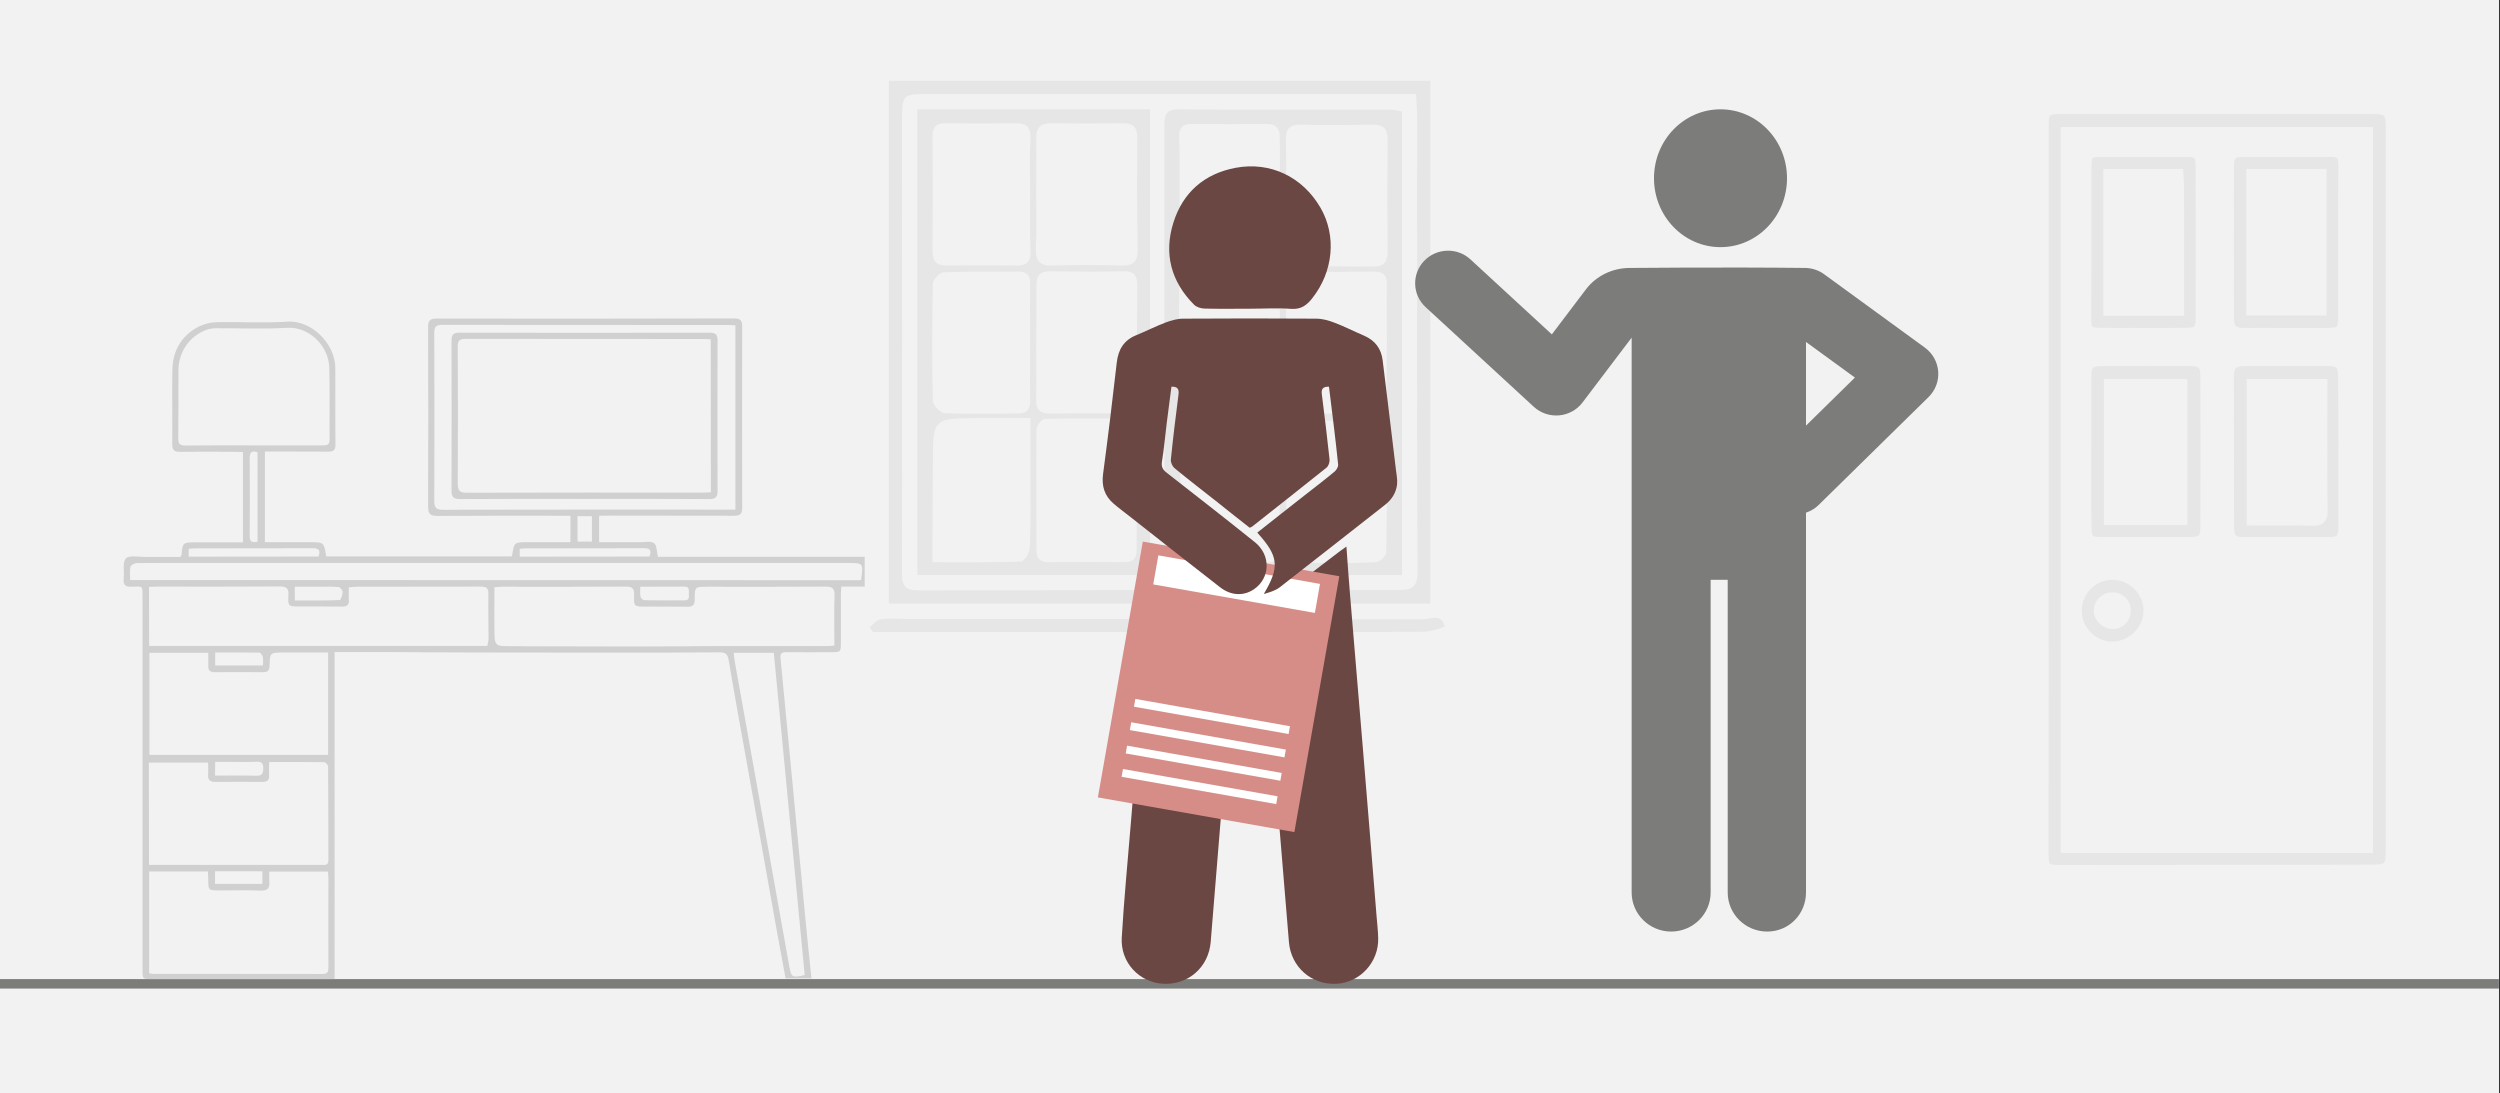
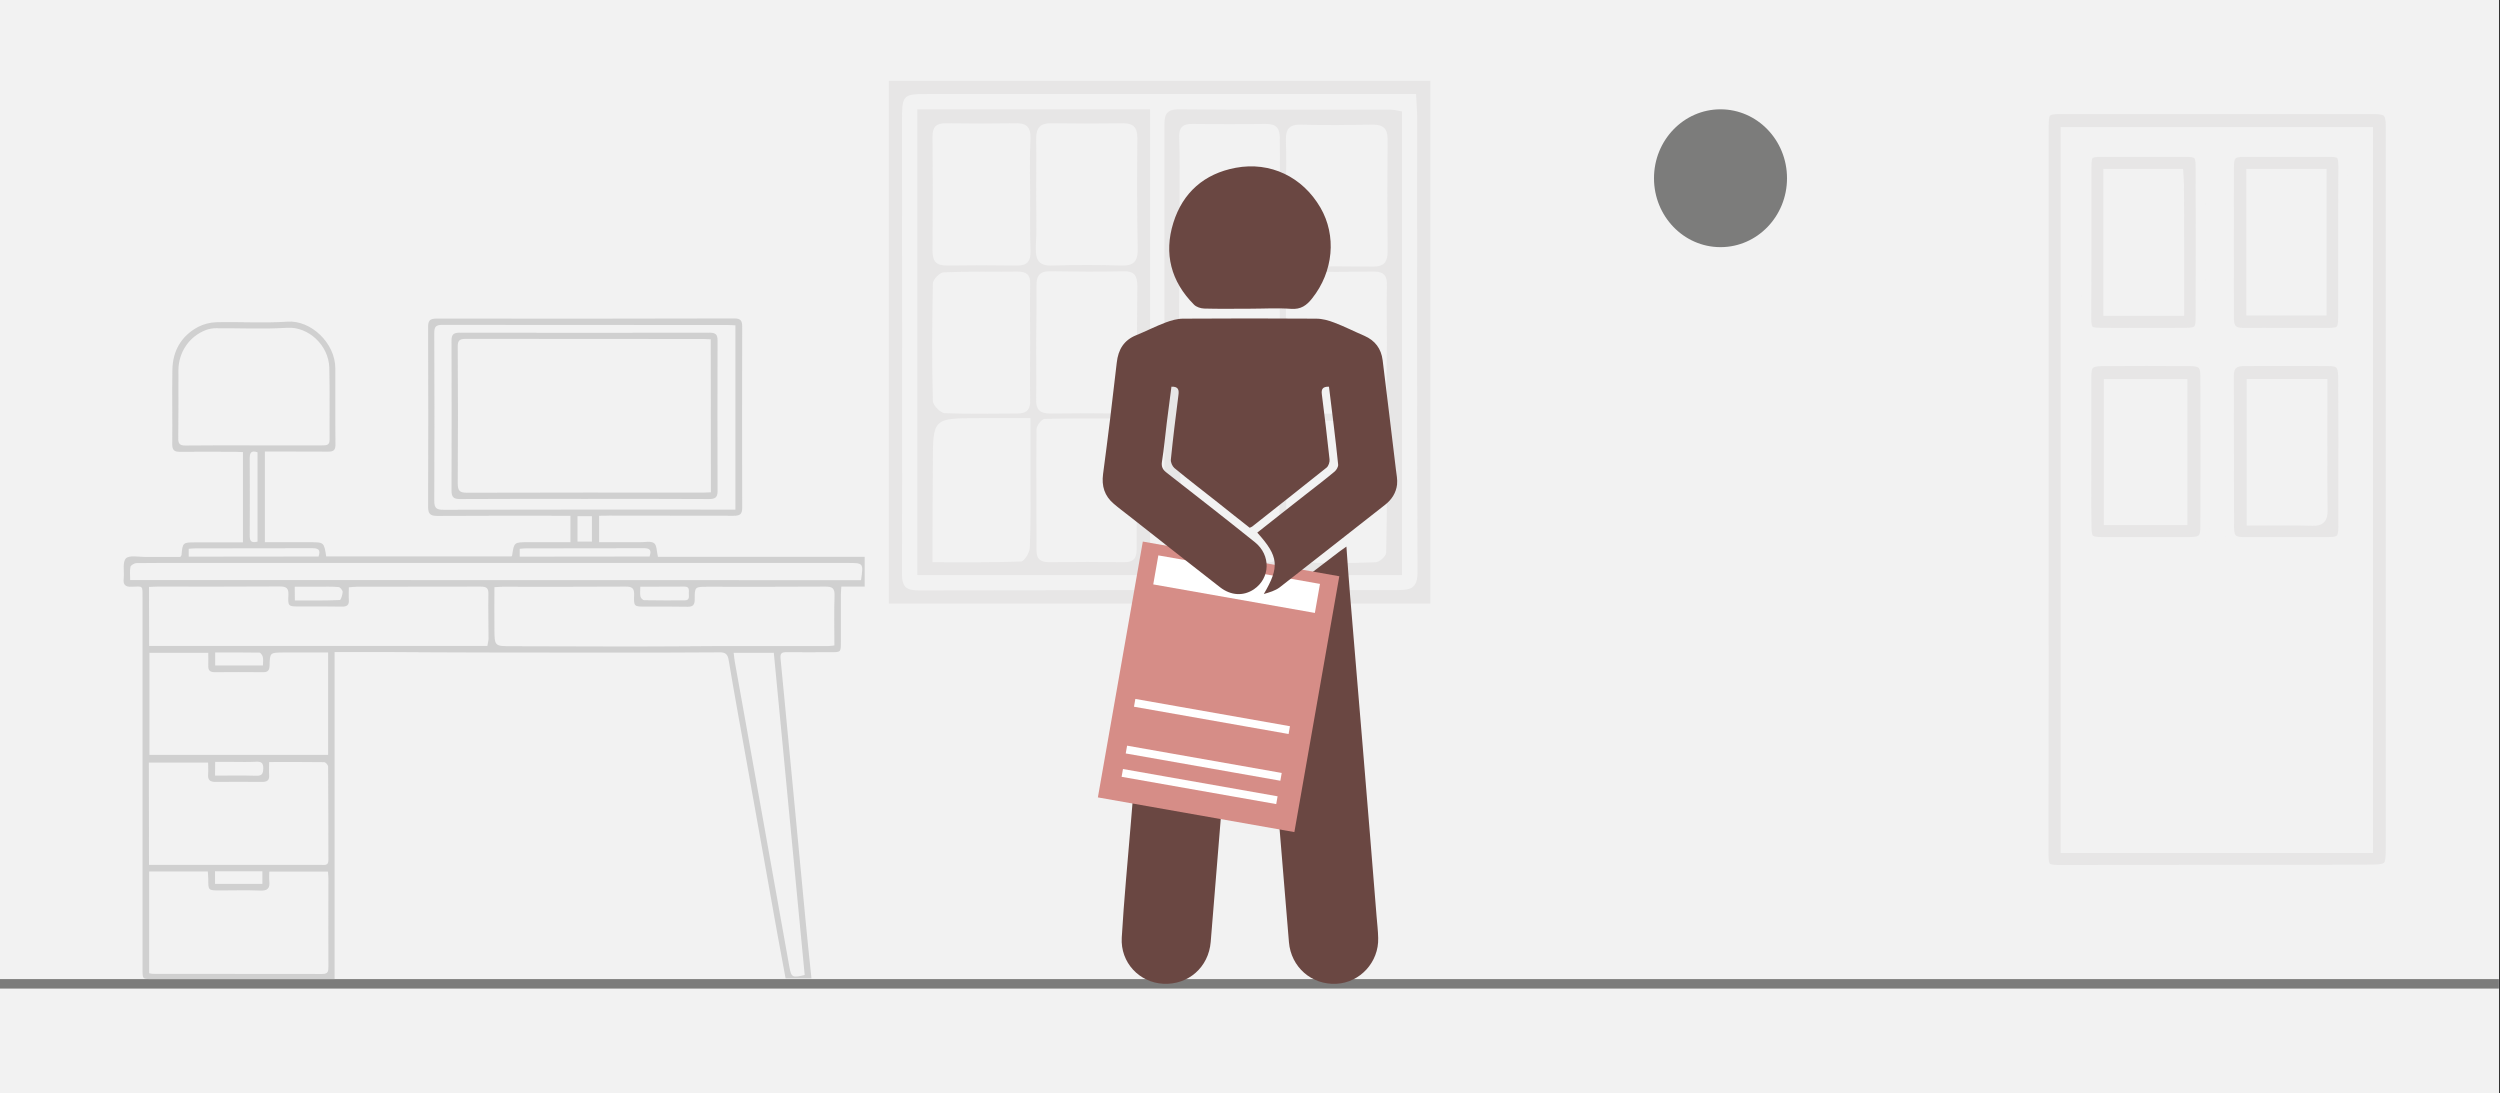
<svg xmlns="http://www.w3.org/2000/svg" width="526" height="230" overflow="hidden">
  <rect width="100%" height="100%" fill="#333333" stroke="none" />
  <defs>
    <clipPath id="clip0">
      <path d="M0 0 526 0 526 230 0 230Z" fill-rule="evenodd" clip-rule="evenodd" />
    </clipPath>
  </defs>
  <g clip-path="url(#clip0)">
    <rect x="0" y="0" width="525.239" height="230" fill="#FFFFFF" transform="scale(1.001 1)" />
    <rect x="0" y="0" width="525.239" height="230" fill="#F2F2F2" transform="scale(1.001 1)" />
    <path d="M0 110C0 73.183 0 36.667 0 0 37.87 0 75.74 0 113.835 0 113.835 36.592 113.835 73.183 113.835 110 75.965 110 38.245 110 0 110ZM110.835 2.78C109.186 2.78 107.836 2.78 106.561 2.78 73.94 2.78 41.32 2.78 8.699 2.78 2.85 2.78 2.775 2.78 2.775 8.791 2.775 40.499 2.85 72.131 2.775 103.839 2.775 106.544 3.749 107.22 6.299 107.22 39.895 107.145 73.49 107.145 107.161 107.145 109.861 107.145 111.135 106.619 111.135 103.388 110.985 71.305 111.06 39.296 111.06 7.213 110.985 5.936 110.91 4.583 110.835 2.78Z" fill="#E7E6E6" fill-rule="evenodd" transform="matrix(1.001 0 -0 1 187 17)" />
-     <path d="M0 1.963C0.753 1.341 1.507 0.373 2.335 0.304 4.444 0.027 6.629 0.235 8.738 0.235 44.518 0.235 80.299 0.235 116.079 0.304 117.737 0.304 120.298-1.01 120.825 1.825 120.825 1.963 117.812 2.931 116.23 2.931 78.792 3 41.43 3 3.992 3 2.862 3 1.808 3 0.678 3 0.377 2.654 0.226 2.309 0 1.963Z" fill="#E7E6E6" fill-rule="evenodd" transform="matrix(1.001 0 -0 1 183 130)" />
    <path d="M0 0C16.508 0 32.57 0 48.929 0 48.929 32.717 48.929 65.208 48.929 98 32.719 98 16.434 98 0 98 0 65.283 0 32.792 0 0ZM24.985 17.825C24.985 21.586 25.134 25.346 24.911 29.107 24.836 31.814 25.654 33.018 28.48 32.867 33.313 32.717 38.147 32.717 42.98 32.867 45.285 32.943 46.327 32.115 46.327 29.633 46.178 21.736 46.178 13.839 46.252 6.017 46.252 3.761 45.36 2.933 43.203 2.933 38.296 3.008 33.313 3.008 28.331 2.933 25.952 2.858 24.985 3.761 24.985 6.167 25.059 10.078 24.985 13.989 24.985 17.825ZM24.985 49.113C24.985 53.099 25.059 57.085 24.985 61.071 24.911 63.177 25.803 64.005 27.885 64.005 33.09 63.929 38.221 63.929 43.426 64.005 45.509 64.08 46.252 63.177 46.178 61.147 46.103 53.174 46.178 45.127 46.252 37.154 46.252 34.973 45.583 33.995 43.278 34.071 38.221 34.221 33.165 34.146 28.108 34.071 25.877 33.995 24.985 34.898 25.059 37.154 25.059 41.14 25.059 45.127 24.985 49.113ZM46.103 65.058C39.337 65.058 33.09 64.982 26.77 65.133 26.175 65.133 25.059 66.562 25.059 67.314 24.985 75.813 25.059 84.311 25.059 92.81 25.059 94.841 26.101 95.292 27.885 95.292 33.09 95.217 38.296 95.217 43.426 95.292 45.285 95.292 46.103 94.615 46.103 92.66 46.103 83.785 46.103 74.76 46.103 65.058ZM23.721 18.201C23.721 14.215 23.572 10.153 23.795 6.167 23.87 3.685 22.903 2.858 20.523 2.933 15.69 3.008 10.857 3.008 6.023 2.933 3.941 2.933 3.197 3.685 3.197 5.791 3.272 13.764 3.272 21.811 3.197 29.784 3.197 32.115 4.09 32.867 6.246 32.867 11.08 32.792 15.913 32.792 20.747 32.867 22.977 32.943 23.87 32.115 23.795 29.784 23.647 25.948 23.721 22.037 23.721 18.201ZM3.197 95.292C9.741 95.292 15.764 95.368 21.788 95.142 22.457 95.142 23.572 93.337 23.647 92.284 23.87 86.869 23.795 81.529 23.795 76.114 23.795 72.503 23.795 68.969 23.795 64.982 19.78 64.982 16.359 64.982 12.939 64.982 3.272 64.982 3.272 64.982 3.272 74.685 3.197 81.529 3.197 88.222 3.197 95.292ZM23.721 49.113C23.721 49.113 23.721 49.113 23.721 49.113 23.721 44.976 23.647 40.84 23.721 36.778 23.795 34.823 22.977 34.146 21.118 34.146 15.913 34.221 10.708 34.071 5.577 34.296 4.759 34.296 3.272 35.8 3.272 36.628 3.123 44.901 3.049 53.099 3.272 61.372 3.272 62.275 4.908 63.929 5.8 63.929 10.857 64.155 15.913 64.005 20.97 64.005 23.052 64.005 23.795 63.177 23.721 61.071 23.647 57.085 23.721 53.099 23.721 49.113Z" fill="#E7E6E6" fill-rule="evenodd" transform="matrix(1.001 0 -0 1 193 23)" />
    <path d="M49.928 0.45C49.928 32.942 49.928 65.283 49.928 98 33.462 98 16.92 98 0.227 98 0.151 96.95 0 95.974 0 94.999 0 64.608 0 34.218 0 3.827 0 1.651-0.075 0 3.022 0 17.901 0.15 32.706 0.075 47.586 0.075 48.266 0.075 49.021 0.3 49.928 0.45ZM3.097 34.218C3.097 43.897 3.022 52.902 3.173 61.832 3.173 62.582 4.608 63.933 5.439 64.008 10.877 64.233 16.24 64.233 21.678 64.083 22.509 64.083 24.02 62.582 24.095 61.681 24.322 53.277 24.322 44.948 24.171 36.544 24.171 35.793 22.811 34.367 22.056 34.292 15.938 34.142 9.819 34.218 3.097 34.218ZM46.755 65.508C39.353 65.508 32.631 65.508 25.606 65.508 25.606 74.888 25.53 83.968 25.681 93.047 25.681 93.873 27.268 95.224 28.174 95.299 33.537 95.524 38.975 95.524 44.338 95.299 45.169 95.299 46.604 94.023 46.604 93.273 46.831 84.043 46.755 74.888 46.755 65.508ZM25.53 17.784C25.53 17.784 25.53 17.784 25.53 17.784 25.53 21.911 25.53 26.038 25.53 30.165 25.53 32.191 26.286 33.092 28.401 33.092 33.537 33.017 38.673 33.017 43.885 33.092 46.227 33.092 46.906 32.041 46.906 29.865 46.831 21.986 46.831 14.107 46.906 6.303 46.906 4.052 46 3.227 43.809 3.227 38.749 3.302 33.764 3.377 28.703 3.227 26.135 3.152 25.455 4.277 25.53 6.603 25.681 10.28 25.53 14.032 25.53 17.784ZM3.173 17.934C3.173 17.934 3.173 17.934 3.173 17.934 3.173 21.911 3.248 25.888 3.097 29.865 3.022 32.116 4.003 33.017 6.194 33.017 11.33 33.017 16.466 33.167 21.603 32.867 22.509 32.792 24.171 31.216 24.171 30.315 24.397 22.211 24.246 14.107 24.246 6.003 24.246 3.977 23.491 3.077 21.376 3.077 16.24 3.152 11.104 3.152 5.967 3.077 3.852 3.002 3.022 3.827 3.097 5.928 3.248 9.98 3.173 13.957 3.173 17.934ZM46.755 49.15C46.755 45.173 46.68 41.196 46.755 37.144 46.831 35.193 46.302 34.142 44.036 34.142 38.749 34.218 33.462 34.218 28.174 34.142 26.21 34.142 25.53 35.043 25.53 36.844 25.53 44.948 25.53 53.052 25.53 61.156 25.53 63.182 26.361 64.083 28.476 64.083 33.537 64.008 38.522 64.008 43.583 64.083 46.151 64.158 46.831 63.032 46.755 60.706 46.604 56.954 46.755 53.052 46.755 49.15ZM3.324 95.374C9.744 95.374 15.636 95.299 21.452 95.374 23.718 95.374 24.171 94.173 24.171 92.297 24.171 86.444 24.171 80.591 24.246 74.663 24.246 71.587 24.246 68.51 24.246 65.433 16.92 65.433 10.197 65.433 3.324 65.433 3.324 75.489 3.324 85.168 3.324 95.374Z" fill="#E7E6E6" fill-rule="evenodd" transform="matrix(1.001 0 -0 1 245 23)" />
    <path d="M0 0 525.239 0" stroke="#7C7C7B" stroke-width="1.997" stroke-miterlimit="8" fill="none" fill-rule="evenodd" transform="matrix(1.001 0 -0 1 0 207)" />
    <path d="M6.603 0C10.847 3.242 14.998 6.33 19.055 9.541 21.24 11.271 23.612 11.857 26.359 11.301 26.796 11.209 27.264 11.301 27.732 11.363 30.198 11.734 32.445 11.332 34.473 9.727 38.25 6.762 42.12 3.86 45.928 0.926 46.333 0.618 46.739 0.34 47.238 0 47.488 3.551 47.738 6.978 48.019 10.375 48.893 21.09 49.829 31.805 50.703 42.519 51.67 54.253 52.638 65.987 53.574 77.751 53.699 79.295 53.886 80.839 53.917 82.352 54.074 87.416 50.11 91.739 45.147 91.986 39.873 92.264 35.597 88.435 35.16 83.247 34.161 71.05 33.131 58.854 32.133 46.657 31.477 38.876 30.822 31.063 30.26 23.282 30.166 22.016 29.854 21.399 28.45 21.553 26.952 21.707 24.954 21.151 24.111 21.892 23.269 22.634 23.518 24.672 23.394 26.123 21.802 45.144 20.273 64.165 18.712 83.186 18.275 88.497 14.031 92.233 8.787 91.986 3.7 91.739-0.295 87.508 0.017 82.259 0.485 74.262 1.266 66.264 1.921 58.267 3.045 44.681 4.168 31.094 5.292 17.508 5.697 11.764 6.134 5.99 6.603 0Z" fill="#6A4742" fill-rule="evenodd" transform="matrix(1.001 0 -0 1 236 115)" />
-     <path d="M110.69 26.169C110.541 24.175 109.517 22.338 107.896 21.148L86.736 5.714C85.572 4.855 84.156 4.394 82.713 4.375 65.753 4.182 45.869 4.375 45.869 4.375 42.264 4.375 38.819 6.009 36.658 8.862L29.477 18.351 12.378 2.585C9.584 0 5.206 0.157 2.598 2.935 0 5.705 0.158 10.043 2.952 12.628L25.677 33.581C28.685 36.351 33.454 35.945 35.931 32.677L46.251 19.043 46.251 135.775C46.251 140.317 49.976 144 54.558 144 59.14 144 62.856 140.317 62.856 135.775L62.856 69.997 66.442 69.997 66.442 135.775C66.442 140.317 70.158 144 74.75 144 79.332 144 82.899 140.317 82.899 135.775L82.899 55.865C83.868 55.541 84.79 55.006 85.563 54.24L108.66 31.541C110.094 30.129 110.839 28.172 110.69 26.169ZM82.899 37.551 82.899 19.948 93.181 27.443 82.899 37.551Z" fill="#7C7C7B" fill-rule="evenodd" transform="matrix(1.001 0 -0 1 297 52)" />
    <path d="M0 14.5C-3.55961e-15 6.492 6.259 0 13.98 0 21.701-3.69208e-15 27.959 6.492 27.959 14.5 27.959 22.508 21.701 29 13.98 29 6.259 29-5.33942e-15 22.508 0 14.5Z" fill="#7C7C7B" fill-rule="evenodd" transform="matrix(1.001 0 -0 1 348 23)" />
    <rect x="0" y="0" width="41.928" height="54.647" fill="#D68D87" transform="matrix(0.986 0.174 -0.173 0.985 240.448 113.946)" />
    <rect x="0" y="0" width="34.491" height="6.201" fill="#FFFFFF" transform="matrix(0.986 0.174 -0.173 0.985 243.715 116.852)" />
    <path d="M0 0 32.994 0" stroke="#FFFFFF" stroke-width="1.664" stroke-miterlimit="8" fill="none" fill-rule="evenodd" transform="matrix(0.986 0.174 -0.173 0.985 238.733 147.874)" />
-     <path d="M0 0 32.994 0" stroke="#FFFFFF" stroke-width="1.664" stroke-miterlimit="8" fill="none" fill-rule="evenodd" transform="matrix(0.986 0.174 -0.173 0.985 237.865 152.79)" />
    <path d="M0 0 32.994 0" stroke="#FFFFFF" stroke-width="1.664" stroke-miterlimit="8" fill="none" fill-rule="evenodd" transform="matrix(0.986 0.174 -0.173 0.985 236.997 157.706)" />
    <path d="M0 0 32.994 0" stroke="#FFFFFF" stroke-width="1.664" stroke-miterlimit="8" fill="none" fill-rule="evenodd" transform="matrix(0.986 0.174 -0.173 0.985 236.129 162.621)" />
    <path d="M47.568 14.359C46.284 14.328 45.917 14.825 46.07 15.974 46.651 20.538 47.201 25.102 47.69 29.666 47.751 30.224 47.476 31.032 47.079 31.373 41.881 35.533 36.653 39.663 31.424 43.792 31.302 43.885 31.149 43.916 30.905 44.04 28.703 42.302 26.441 40.532 24.209 38.731 21.151 36.31 18.063 33.95 15.067 31.466 14.639 31.094 14.272 30.255 14.333 29.697 14.792 25.164 15.342 20.662 15.923 16.16 16.076 15.073 15.954 14.297 14.455 14.359 14.15 16.874 13.813 19.42 13.477 21.935 13.141 24.667 12.896 27.399 12.468 30.1 12.285 31.187 12.621 31.808 13.416 32.429 19.622 37.272 25.86 42.146 32.005 47.083 35.399 49.815 35.246 54.627 31.791 56.987 29.621 58.446 26.991 58.353 24.667 56.552 18.277 51.585 11.918 46.555 5.558 41.556 4.457 40.687 3.357 39.88 2.317 38.98 0.391 37.334-0.251 35.285 0.085 32.739 1.125 24.946 2.073 17.154 2.959 9.33 3.265 6.535 4.457 4.579 7.056 3.524 9.135 2.686 11.153 1.63 13.232 0.854 14.394 0.419 15.678 0.047 16.901 0.047 26.227-0.016 35.552-0.016 44.877 0.047 46.161 0.047 47.507 0.419 48.699 0.885 50.839 1.692 52.888 2.748 54.998 3.648 57.26 4.641 58.544 6.349 58.85 8.802 59.798 16.439 60.715 24.108 61.632 31.746 61.755 32.801 61.999 33.919 61.877 34.974 61.663 36.713 60.746 38.141 59.339 39.228 51.94 45.003 44.602 50.84 37.203 56.583 36.255 57.297 35.032 57.639 33.87 57.98 37.234 52.268 37.02 50.063 32.495 45.065 35.919 42.364 39.313 39.663 42.737 36.993 44.755 35.409 46.804 33.857 48.76 32.211 49.158 31.87 49.555 31.187 49.494 30.721 48.944 25.288 48.241 19.855 47.568 14.359Z" fill="#6A4742" fill-rule="evenodd" transform="matrix(1.001 0 -0 1 232 67)" />
    <path d="M16.971 29.952C13.781 29.952 10.591 30.014 7.37 29.921 6.627 29.89 5.698 29.611 5.202 29.084 0.37 24.221-1.147 18.366 0.866 11.891 2.848 5.509 7.37 1.544 13.967 0.305 21.276-1.058 28.028 2.225 31.776 8.669 35.214 14.555 34.532 22.145 30.041 27.783 28.895 29.239 27.688 30.138 25.613 29.983 22.763 29.766 19.883 29.952 16.971 29.952 16.971 29.952 16.971 29.952 16.971 29.952Z" fill="#6A4742" fill-rule="evenodd" transform="matrix(1.001 0 -0 1 246 35)" />
    <path d="M0.043 79.869C0.043 54.365 0.043 28.861 0.043 3.401 0.043 0.48 0.52 0 3.469 0 25.411 0 47.397 0 69.338 0 72.244 0 72.894 0.654 72.894 3.575 72.894 21.711 72.894 39.891 72.894 58.027 72.894 90.55 72.894 123.074 72.894 155.597 72.894 159.39 72.591 159.869 68.992 159.913 56.199 160 43.45 159.913 30.658 159.956 21.639 159.956 12.619 160 3.599 160 0.347 160 0 159.651 0 156.381 0.043 130.834 0.043 105.373 0.043 79.869ZM68.211 4.752C46.789 4.752 25.671 4.752 4.553 4.752 4.553 55.063 4.553 105.155 4.553 155.466 25.801 155.466 46.92 155.466 68.211 155.466 68.211 105.112 68.211 54.975 68.211 4.752Z" stroke="#F2F2F2" stroke-width="1.997" stroke-miterlimit="8" fill="#E7E6E6" fill-rule="evenodd" transform="matrix(1.001 0 -0 1 430 23)" />
    <path d="M23.965 19.204C23.965 24.401 23.965 29.598 23.965 34.752 23.965 37.394 23.406 38 20.867 38 14.93 38 8.992 38 3.055 38 0.818 38 0.086 37.307 0.043 35.012 0 24.358 0.043 13.704 0 3.007 0 0.929 1.076 0.019 3.055 0.019 8.992 0.019 14.93-0.024 20.867 0.019 23.234 0.019 23.879 0.755 23.922 3.137 23.965 8.551 23.965 13.878 23.965 19.204ZM4.69 4.74C4.69 14.397 4.69 23.882 4.69 33.583 9.078 33.583 13.295 33.496 17.512 33.626 19.189 33.669 19.706 33.193 19.706 31.461 19.62 24.185 19.663 16.866 19.663 9.59 19.663 8.031 19.663 6.472 19.663 4.74 14.543 4.74 9.724 4.74 4.69 4.74Z" stroke="#F2F2F2" stroke-width="1.997" stroke-miterlimit="8" fill="#E7E6E6" fill-rule="evenodd" transform="matrix(1.001 0 -0 1 469 76)" />
    <path d="M23.922 18.972C23.922 24.281 23.922 29.546 23.922 34.855 23.922 37.422 23.405 37.987 20.951 37.987 14.921 38.031 8.891 37.944 2.862 37.987 0.837 37.987 0.019 37.03 0.019 35.072 0.019 24.411-0.024 13.75 0.019 3.089 0.019 0.653 0.708 0 3.12 0 9.063 0 15.05 0 20.994 0 23.535 0 23.965 0.479 23.965 3.089 23.922 8.398 23.922 13.707 23.922 18.972ZM4.627 4.525C4.627 14.273 4.627 23.802 4.627 33.375 9.667 33.375 14.576 33.375 19.486 33.375 19.486 23.671 19.486 14.185 19.486 4.525 14.49 4.525 9.667 4.525 4.627 4.525Z" stroke="#F2F2F2" stroke-width="1.997" stroke-miterlimit="8" fill="#E7E6E6" fill-rule="evenodd" transform="matrix(1.001 0 -0 1 469 32)" />
    <path d="M0.011 18.93C0.011 13.729 0.011 8.528 0.011 3.327 0.011 0.726 0.641 0.076 3.25 0.032 9.412-0.011 15.529-0.011 21.692 0.032 24.21 0.032 24.93 0.726 24.93 3.153 24.975 13.772 24.975 24.391 24.93 34.966 24.93 37.35 24.21 38 21.647 38 15.484 38 9.367 38 3.205 38 0.596 38 0.056 37.437 0.056 34.923-0.034 29.635 0.011 24.261 0.011 18.93ZM20.207 33.492C20.207 23.741 20.207 14.292 20.207 4.757 14.855 4.757 9.772 4.757 4.644 4.757 4.644 14.422 4.644 23.871 4.644 33.492 9.817 33.492 14.9 33.492 20.207 33.492Z" stroke="#F2F2F2" stroke-width="1.997" stroke-miterlimit="8" fill="#E7E6E6" fill-rule="evenodd" transform="matrix(1.001 0 -0 1 439 76)" />
    <path d="M0.043 19.006C0.043 13.7 0.043 8.437 0.043 3.131 0.043 0.478 0.432 0.043 2.981 0 8.942 0 14.904 0 20.909 0 23.328 0 23.933 0.522 23.933 2.87 23.976 13.613 23.976 24.311 23.933 35.053 23.933 37.402 23.328 37.967 20.909 37.967 14.947 38.011 8.986 38.011 2.981 37.967 0.432 37.967 0 37.489 0 34.836 0 29.617 0.043 24.311 0.043 19.006ZM4.536 4.523C4.536 14.308 4.536 23.876 4.536 33.444 9.59 33.444 14.429 33.444 19.527 33.444 19.527 29.139 19.527 25.007 19.527 20.875 19.527 16.178 19.527 11.482 19.483 6.828 19.483 6.089 19.397 5.306 19.354 4.523 14.299 4.523 9.504 4.523 4.536 4.523Z" stroke="#F2F2F2" stroke-width="1.997" stroke-miterlimit="8" fill="#E7E6E6" fill-rule="evenodd" transform="matrix(1.001 0 -0 1 439 32)" />
-     <path d="M14.978 7.456C14.978 11.512 11.508 14.956 7.467 15 3.382 15 0 11.599 0 7.5 0 3.358 3.338 0 7.467 0 11.552 0 14.978 3.401 14.978 7.456ZM10.322 7.5C10.322 5.843 9.136 4.622 7.467 4.622 5.842 4.622 4.524 5.887 4.524 7.456 4.524 8.983 5.886 10.334 7.467 10.378 9.048 10.421 10.322 9.113 10.322 7.5Z" stroke="#F2F2F2" stroke-width="1.997" stroke-miterlimit="8" fill="#E7E6E6" fill-rule="evenodd" transform="matrix(1.001 0 -0 1 437 121)" />
    <path d="M99.954 41.519C99.954 43.424 99.954 45.145 99.954 47.081 102.581 47.081 105.147 47.081 107.712 47.081 107.959 47.081 108.238 47.081 108.485 47.081 109.505 47.112 110.772 46.774 111.483 47.266 112.101 47.665 112.039 49.017 112.318 50.154 126.69 50.154 141.186 50.154 155.774 50.154 155.774 52.306 155.774 54.272 155.774 56.424 154.167 56.424 152.591 56.424 150.86 56.424 150.829 57.161 150.767 57.714 150.767 58.237 150.767 61.525 150.767 64.783 150.767 68.071 150.767 70.222 150.767 70.222 148.665 70.222 145.575 70.222 142.484 70.253 139.393 70.222 138.342 70.192 137.971 70.437 138.095 71.605 139.857 89.737 141.557 107.899 143.287 126.031 143.689 130.272 144.122 134.482 144.586 138.846 142.731 138.846 141.031 138.846 139.146 138.846 138.559 135.681 137.971 132.485 137.384 129.289 135.344 117.918 133.335 106.517 131.295 95.146 129.904 87.401 128.482 79.626 127.184 71.882 126.968 70.591 126.473 70.222 125.175 70.253 117.51 70.314 109.876 70.314 102.211 70.314 93.278 70.314 84.346 70.314 75.382 70.284 68.706 70.284 62.03 70.222 55.323 70.192 51.738 70.192 48.152 70.192 44.351 70.192 44.351 93.21 44.351 116.013 44.351 139 43.516 139 42.929 139 42.342 139 30.226 139 18.14 139 6.025 139 3.985 139 3.985 139 3.985 137.003 3.985 110.942 3.985 84.881 3.985 58.79 3.985 56.116 4.139 56.362 1.728 56.454 0.338 56.516-0.126 56.024 0.028 54.703 0.183 53.258-0.281 51.322 0.492 50.492 1.172 49.755 3.181 50.185 4.634 50.185 7.106 50.154 9.548 50.185 11.928 50.185 12.052 49.97 12.144 49.878 12.175 49.816 12.422 47.112 12.422 47.112 15.297 47.112 18.542 47.112 21.757 47.112 25.095 47.112 25.095 40.72 25.095 34.512 25.095 28.12 24.538 28.089 24.013 28.058 23.457 28.058 19.593 28.058 15.73 28.027 11.866 28.058 10.661 28.089 10.228 27.689 10.228 26.491 10.29 21.267 10.166 16.042 10.259 10.818 10.321 6.853 12.114 3.688 15.668 1.782 16.811 1.199 18.172 0.83 19.47 0.799 24.477 0.676 29.484 1.014 34.46 0.676 39.374 0.338 44.474 5.163 44.505 10.449 44.536 15.827 44.474 21.205 44.536 26.583 44.536 27.812 44.011 28.027 42.96 28.027 39.158 27.997 35.325 28.027 31.524 27.997 30.967 27.997 30.411 27.997 29.7 27.997 29.7 34.389 29.7 40.627 29.7 47.081 32.605 47.081 35.48 47.081 38.355 47.081 38.602 47.081 38.88 47.081 39.127 47.081 42.125 47.081 42.125 47.081 42.589 50.062 55.57 50.062 68.552 50.062 81.533 50.062 81.595 49.97 81.657 49.939 81.657 49.908 82.089 47.081 82.058 47.081 85.026 47.081 87.962 47.081 90.867 47.081 93.927 47.081 93.927 45.237 93.927 43.516 93.927 41.519 93.371 41.519 92.784 41.519 92.196 41.519 83.449 41.519 74.671 41.488 65.924 41.549 64.41 41.549 64.008 41.058 64.008 39.613 64.07 27.013 64.039 14.413 64.008 1.813 64.008 0.522 64.317 0.031 65.739 0.031 86.602 0.061 107.465 0.061 128.328 0 129.626 0 130.028 0.4 130.028 1.66 129.997 14.413 129.997 27.167 130.028 39.921 130.028 41.273 129.41 41.519 128.235 41.519 119.488 41.488 110.71 41.488 101.963 41.488 101.345 41.519 100.727 41.519 99.954 41.519ZM77.948 56.547C77.948 59.558 77.917 62.478 77.948 65.397 77.979 68.931 77.979 68.962 81.564 68.962 89.847 68.993 98.1 69.024 106.383 69.024 112.596 69.024 118.808 68.962 125.021 68.931 132.686 68.931 140.351 68.931 148.016 68.931 148.449 68.931 148.882 68.87 149.407 68.809 149.407 65.213 149.314 61.802 149.438 58.391 149.5 56.823 149.036 56.393 147.46 56.424 139.238 56.485 130.986 56.454 122.764 56.454 120.075 56.454 120.045 56.454 120.045 59.128 120.045 60.234 119.704 60.665 118.561 60.665 115.625 60.603 112.688 60.634 109.752 60.634 107.31 60.634 107.218 60.634 107.31 58.237 107.372 56.854 106.97 56.393 105.518 56.424 96.863 56.485 88.209 56.454 79.586 56.454 79.122 56.454 78.597 56.516 77.948 56.547ZM5.375 68.901C29.175 68.901 52.758 68.901 76.464 68.901 76.557 68.317 76.711 67.825 76.711 67.334 76.711 64.199 76.619 61.095 76.68 57.96 76.711 56.7 76.248 56.424 75.073 56.424 66.357 56.454 57.672 56.454 48.956 56.454 48.461 56.454 47.967 56.516 47.349 56.577 47.349 57.53 47.287 58.36 47.349 59.159 47.441 60.327 46.947 60.665 45.834 60.634 42.898 60.572 39.962 60.603 37.025 60.603 34.615 60.603 34.522 60.603 34.645 58.175 34.707 56.762 34.244 56.393 32.822 56.393 24.229 56.454 15.606 56.424 7.014 56.424 6.457 56.424 5.901 56.485 5.345 56.485 5.375 60.695 5.375 64.721 5.375 68.901ZM5.375 137.771C5.715 137.832 5.932 137.894 6.117 137.894 18.017 137.894 29.886 137.894 41.785 137.924 43.022 137.924 43.053 137.31 43.053 136.388 43.022 130.211 43.053 124.003 43.053 117.826 43.053 117.334 42.991 116.842 42.96 116.381 38.756 116.381 34.738 116.381 30.627 116.381 30.627 117.119 30.566 117.734 30.627 118.348 30.813 119.854 30.287 120.469 28.68 120.377 25.867 120.254 23.024 120.346 20.18 120.346 17.801 120.346 17.801 120.315 17.801 118.041 17.801 117.488 17.739 116.965 17.708 116.351 13.535 116.351 9.486 116.351 5.375 116.351 5.375 123.48 5.375 130.58 5.375 137.771ZM5.345 114.968C6.117 114.968 6.735 114.968 7.323 114.968 12.732 114.968 18.14 114.968 23.549 114.968 29.515 114.968 35.48 114.968 41.476 114.968 42.218 114.968 43.083 115.214 43.053 113.923 43.022 107.377 43.053 100.831 42.991 94.285 42.991 93.947 42.465 93.363 42.156 93.363 38.355 93.302 34.553 93.333 30.596 93.333 30.596 94.377 30.535 95.238 30.596 96.068 30.689 97.174 30.164 97.512 29.144 97.512 25.837 97.481 22.56 97.481 19.253 97.512 18.11 97.512 17.677 97.02 17.77 95.945 17.831 95.146 17.77 94.316 17.77 93.456 13.504 93.456 9.424 93.456 5.314 93.456 5.345 100.585 5.345 107.623 5.345 114.968ZM5.437 70.345C5.437 77.598 5.437 84.728 5.437 91.827 18.017 91.827 30.442 91.827 42.991 91.827 42.991 84.635 42.991 77.536 42.991 70.284 39.745 70.284 36.654 70.253 33.533 70.284 30.782 70.314 30.751 70.314 30.689 73.019 30.658 74.094 30.287 74.463 29.237 74.432 25.898 74.402 22.529 74.402 19.191 74.432 18.202 74.432 17.77 74.094 17.801 73.08 17.831 72.189 17.801 71.267 17.801 70.345 13.504 70.345 9.486 70.345 5.437 70.345ZM27.258 26.706C32.111 26.706 36.933 26.706 41.785 26.706 42.62 26.706 43.3 26.706 43.3 25.538 43.269 20.467 43.362 15.397 43.238 10.357 43.114 5.624 38.818 1.69 34.398 1.967 29.422 2.274 24.415 2.028 19.439 2.059 18.728 2.059 17.986 2.182 17.337 2.428 13.813 3.749 11.557 7.099 11.526 10.879 11.526 15.643 11.557 20.406 11.495 25.169 11.464 26.368 11.835 26.767 13.041 26.737 17.801 26.675 22.529 26.706 27.258 26.706ZM155.002 55.072C155.527 51.445 155.527 51.445 152.158 51.445 106.321 51.445 60.485 51.445 14.648 51.445 10.692 51.445 6.705 51.414 2.748 51.476 2.285 51.476 1.543 51.906 1.45 52.244 1.265 53.105 1.388 54.057 1.388 55.041 52.696 55.072 103.818 55.072 155.002 55.072ZM128.606 1.444C127.988 1.414 127.524 1.383 127.061 1.383 107.032 1.383 87.004 1.383 66.975 1.352 65.523 1.352 65.306 1.844 65.306 3.135 65.337 14.874 65.368 26.583 65.306 38.323 65.306 39.921 65.739 40.259 67.284 40.259 87.158 40.197 107.032 40.228 126.906 40.228 127.462 40.228 127.988 40.228 128.606 40.228 128.606 27.198 128.606 14.383 128.606 1.444ZM143.164 138.14C141 115.582 138.837 92.994 136.673 70.345 133.799 70.345 131.11 70.345 128.235 70.345 128.328 71.021 128.359 71.544 128.451 72.097 129.533 78.151 130.615 84.174 131.697 90.229 134.448 105.625 137.199 121.053 139.949 136.449 140.351 138.662 140.598 138.754 143.164 138.14ZM40.982 50.093C41.507 48.587 40.858 48.341 39.622 48.341 31.431 48.372 23.271 48.341 15.081 48.372 14.617 48.372 14.184 48.433 13.69 48.464 13.69 49.079 13.69 49.54 13.69 50.124 22.808 50.093 31.833 50.093 40.982 50.093ZM110.556 50.093C111.112 48.556 110.401 48.31 109.165 48.341 100.974 48.372 92.784 48.341 84.624 48.372 84.191 48.372 83.728 48.433 83.264 48.464 83.264 49.079 83.264 49.571 83.264 50.124 92.382 50.093 101.407 50.093 110.556 50.093ZM36.005 59.343C39.189 59.343 42.311 59.374 45.432 59.251 45.68 59.251 46.02 58.145 46.05 57.561 46.05 57.192 45.525 56.547 45.185 56.516 43.763 56.393 42.311 56.454 40.858 56.454 39.251 56.454 37.613 56.454 35.974 56.454 36.005 57.53 36.005 58.329 36.005 59.343ZM19.253 73.019C22.684 73.019 25.929 73.019 29.298 73.019 29.298 72.312 29.391 71.728 29.267 71.206 29.175 70.868 28.804 70.314 28.557 70.314 25.497 70.253 22.406 70.284 19.253 70.284 19.253 71.267 19.253 72.097 19.253 73.019ZM19.222 96.191C22.22 96.191 25.064 96.129 27.877 96.221 29.082 96.252 29.329 95.791 29.36 94.716 29.391 93.517 28.958 93.21 27.846 93.271 26.208 93.363 24.538 93.302 22.9 93.302 21.695 93.302 20.489 93.302 19.253 93.302 19.222 94.347 19.222 95.146 19.222 96.191ZM108.609 56.454C108.609 57.284 108.516 57.929 108.639 58.483 108.701 58.821 109.134 59.282 109.443 59.282 112.287 59.343 115.099 59.312 117.943 59.312 119.025 59.312 118.808 58.513 118.808 57.868 118.808 57.223 118.994 56.424 117.943 56.424 114.883 56.454 111.885 56.454 108.609 56.454ZM28.155 46.958C28.155 40.627 28.155 34.389 28.155 28.15 26.888 27.751 26.517 28.181 26.517 29.38 26.547 34.85 26.547 40.32 26.517 45.79 26.517 46.928 26.949 47.266 28.155 46.958ZM19.222 118.963C22.56 118.963 25.837 118.963 29.175 118.963 29.175 118.041 29.175 117.211 29.175 116.32 25.806 116.32 22.56 116.32 19.222 116.32 19.222 117.18 19.222 117.979 19.222 118.963ZM95.411 46.958C96.493 46.958 97.451 46.958 98.44 46.958 98.44 45.114 98.44 43.424 98.44 41.611 97.389 41.611 96.462 41.611 95.411 41.611 95.411 43.393 95.411 45.114 95.411 46.958Z" fill="#D0D0D0" fill-rule="evenodd" transform="matrix(1.001 0 -0 1 26 67)" />
    <path d="M27.975 34.969C19.252 34.969 10.53 34.938 1.807 35 0.436 35 0 34.599 0 33.242 0.031 22.696 0.031 12.181 0 1.634 0 0.463 0.374 0 1.62 0 19.159 0.031 36.698 0.031 54.268 0 55.483 0 55.919 0.37 55.919 1.604 55.888 12.181 55.888 22.758 55.919 33.366 55.919 34.692 55.358 35 54.143 35 45.421 34.938 36.698 34.969 27.975 34.969ZM54.486 1.388C53.863 1.357 53.427 1.326 52.959 1.326 36.293 1.326 19.657 1.326 2.991 1.295 1.558 1.295 1.277 1.758 1.308 3.053 1.371 12.612 1.371 22.172 1.308 31.701 1.308 33.273 1.713 33.674 3.302 33.674 19.844 33.612 36.417 33.643 52.959 33.643 53.458 33.643 53.956 33.612 54.517 33.581 54.486 22.819 54.486 12.211 54.486 1.388Z" fill="#D0D0D0" fill-rule="evenodd" transform="matrix(1.001 0 -0 1 95 70)" />
  </g>
</svg>